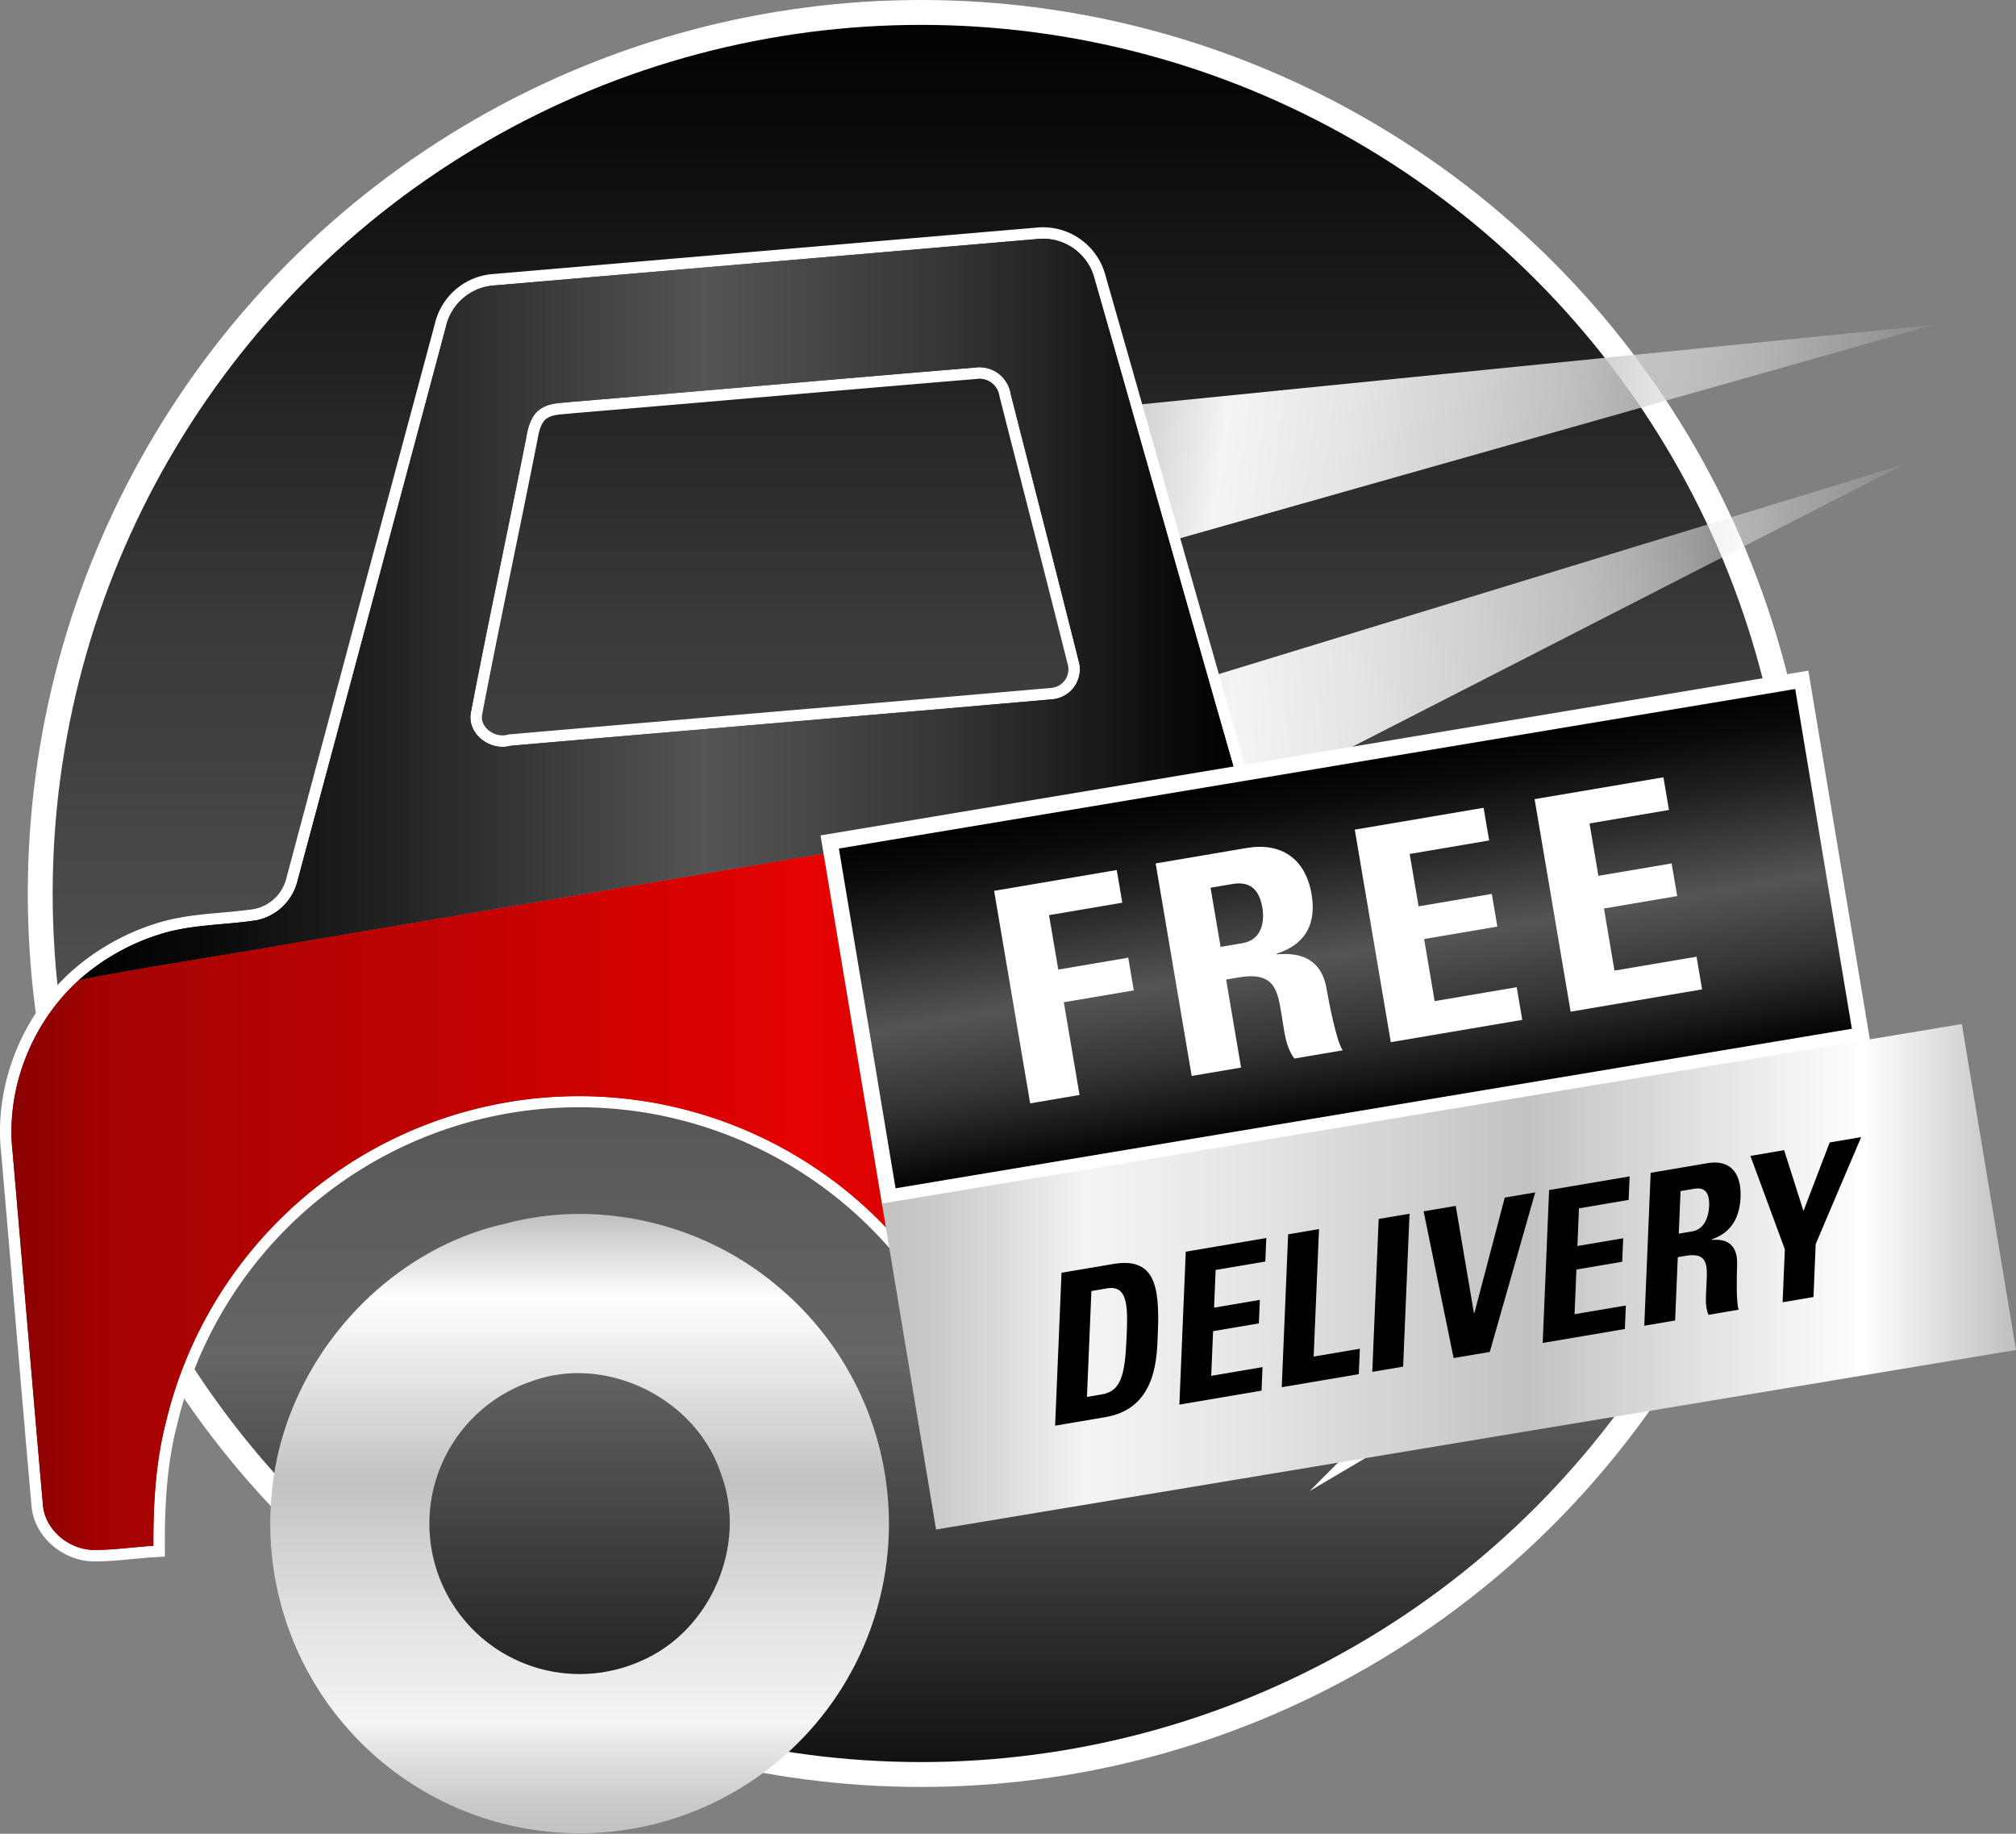
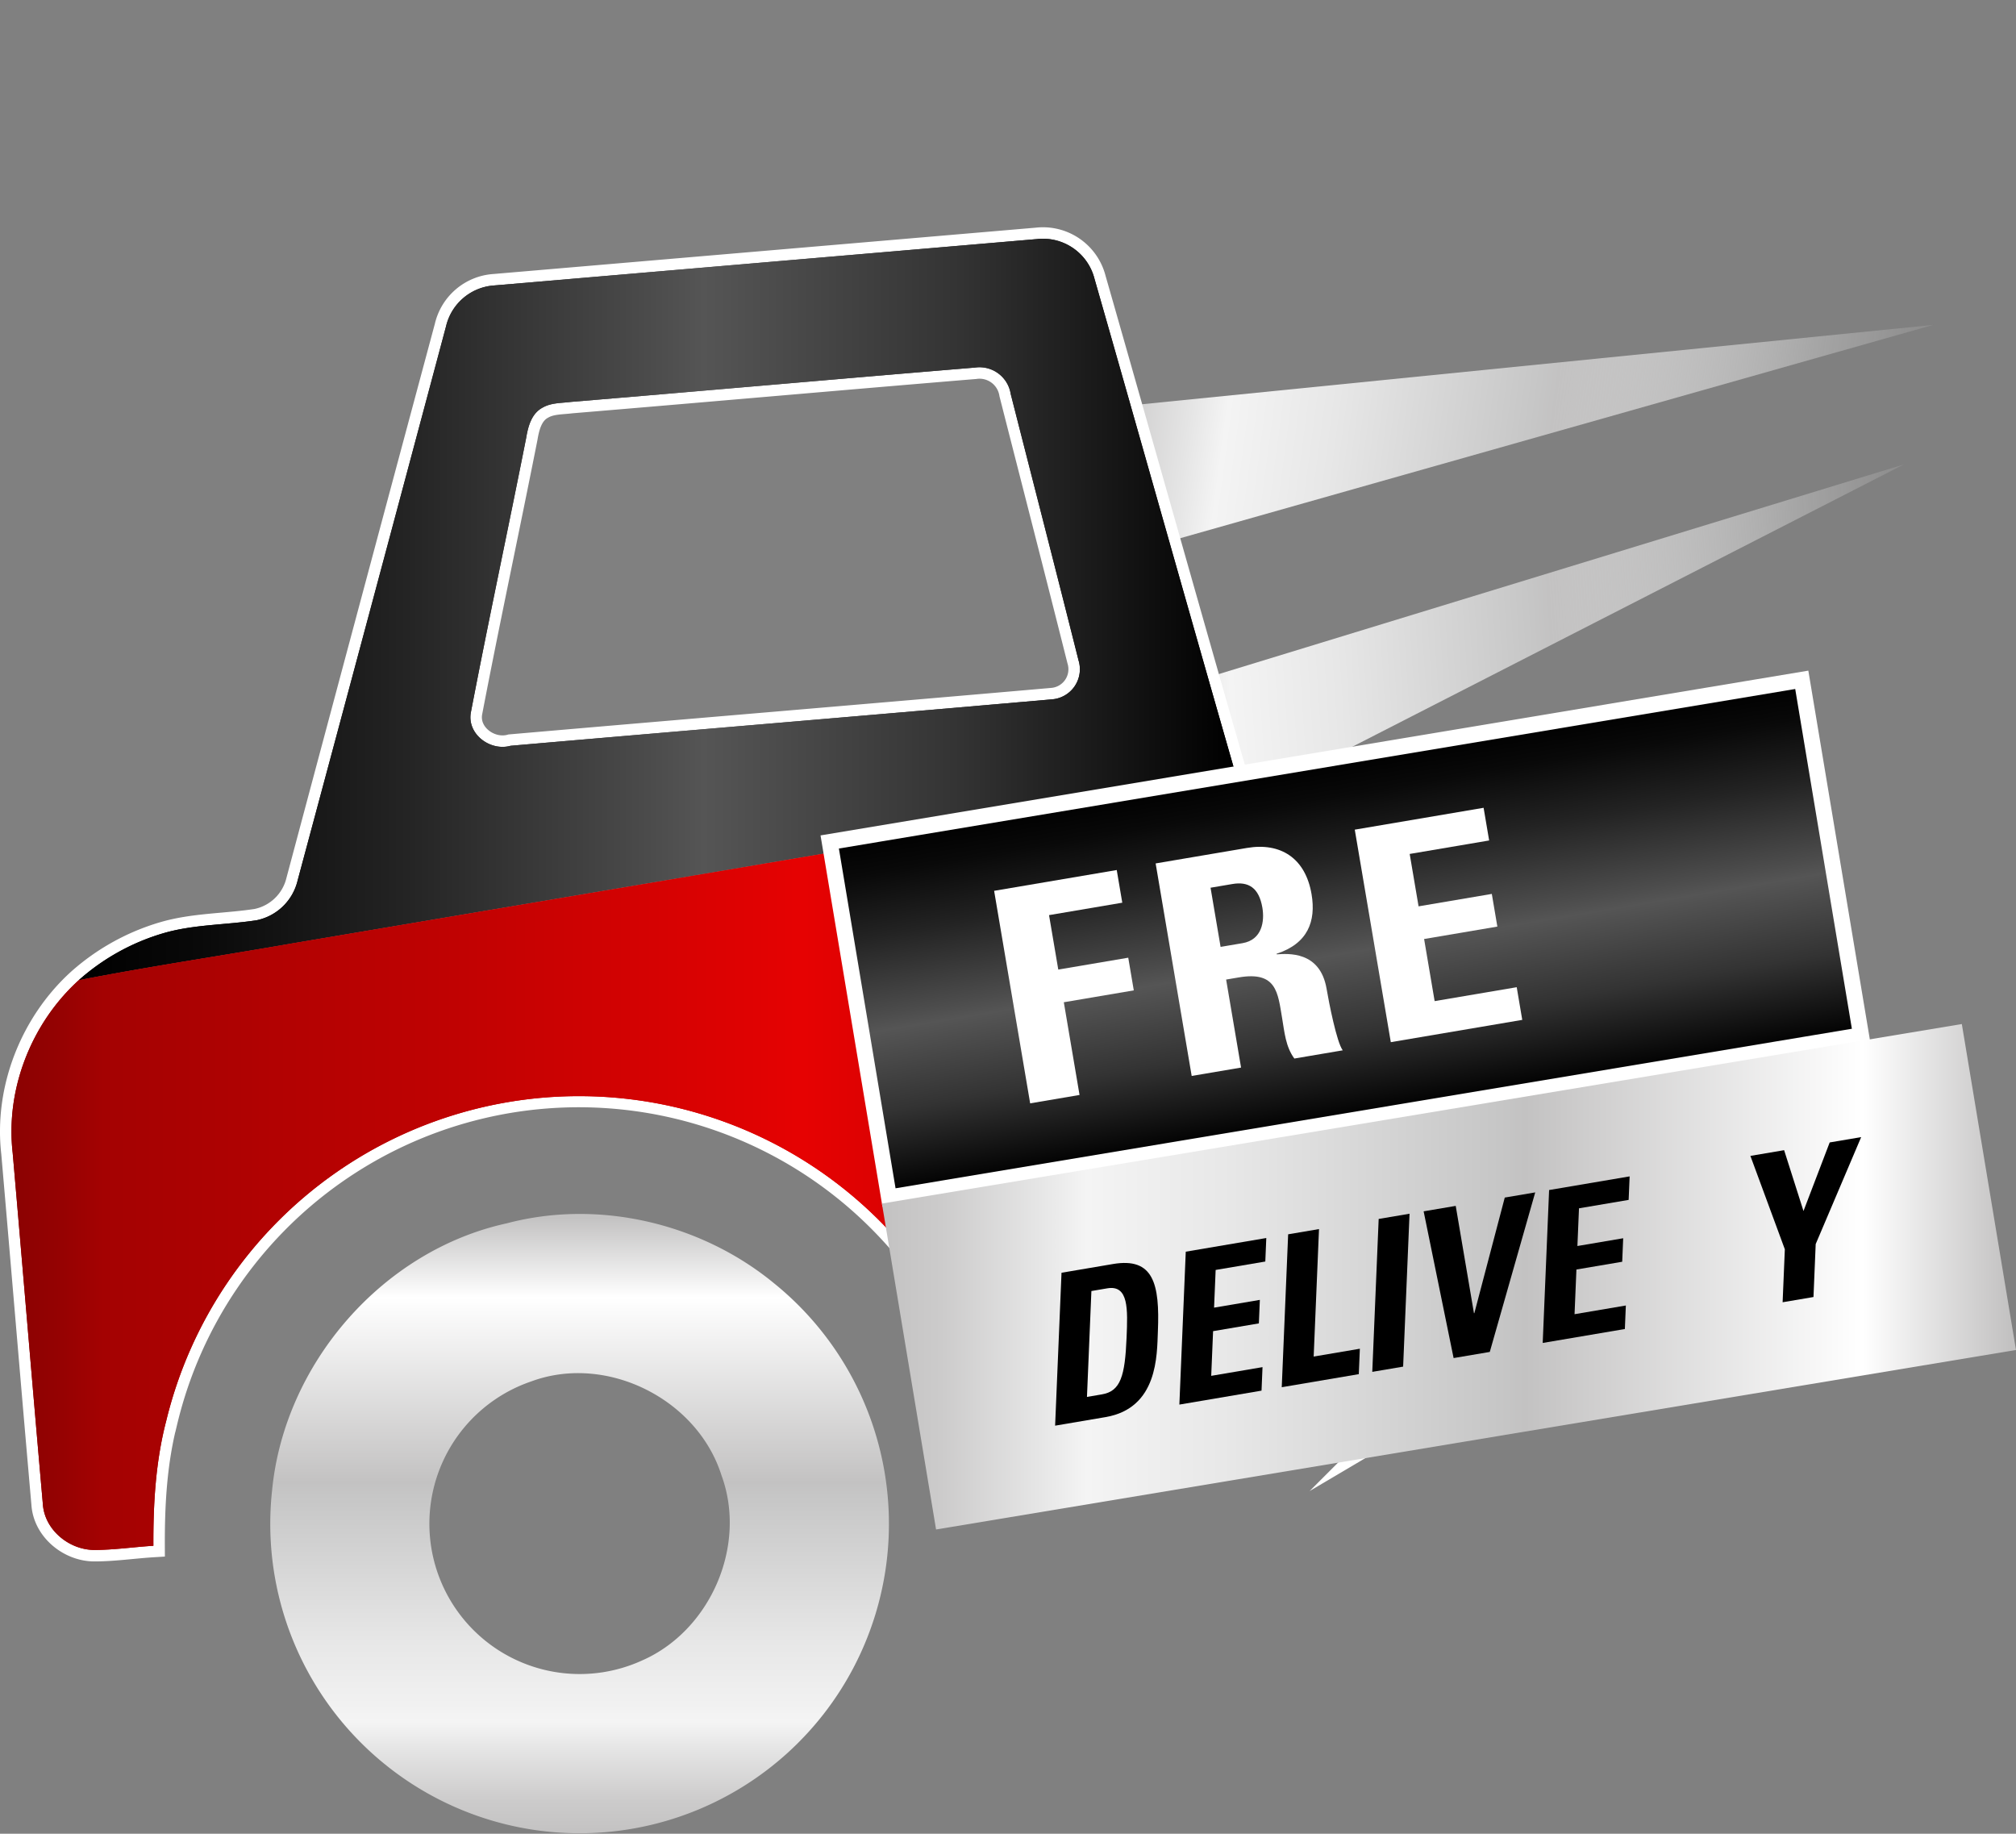
<svg xmlns="http://www.w3.org/2000/svg" xmlns:xlink="http://www.w3.org/1999/xlink" id="Layer_1" data-name="Layer 1" viewBox="0 0 486.312 442.289">
  <rect x="0" y="0" width="486.312" height="442.289" fill="#808080" stroke="none" />
  <defs>
    <style>.cls-1,.cls-4,.cls-9{stroke:#fff;stroke-miterlimit:10;}.cls-1{stroke-width:6px;fill:url(#linear-gradient);}.cls-2{fill:url(#linear-gradient-2);}.cls-3{fill:url(#linear-gradient-3);}.cls-10,.cls-4{fill:#fff;}.cls-4{stroke-width:5.53px;}.cls-5{fill:url(#linear-gradient-4);}.cls-6{fill:url(#linear-gradient-5);}.cls-7{fill:url(#linear-gradient-7);}.cls-8{fill:url(#linear-gradient-8);}.cls-9{stroke-width:3.848px;fill:url(#linear-gradient-9);}.cls-11{fill:url(#linear-gradient-10);}</style>
    <linearGradient id="linear-gradient" x1="222.204" y1="428" x2="222.204" y2="3" gradientUnits="userSpaceOnUse">
      <stop offset="0" stop-color="#0f0f0f" />
      <stop offset="0.239" stop-color="#666" />
      <stop offset="0.656" stop-color="#3a383a" />
      <stop offset="1" />
    </linearGradient>
    <linearGradient id="linear-gradient-2" x1="323.941" y1="224.991" x2="501.935" y2="224.991" gradientTransform="matrix(1.13, -0.141, 0.066, 1.006, -120.182, -7.838)" gradientUnits="userSpaceOnUse">
      <stop offset="0" stop-color="#c3c2c2" />
      <stop offset="0.052" stop-color="#cccbcb" />
      <stop offset="0.137" stop-color="#e5e5e5" />
      <stop offset="0.18" stop-color="#f4f4f4" />
      <stop offset="0.309" stop-color="#e7e7e7" />
      <stop offset="0.545" stop-color="#c6c6c6" />
      <stop offset="0.567" stop-color="#c3c2c2" />
      <stop offset="0.865" stop-color="#fff" stop-opacity="0.3" />
      <stop offset="0.933" stop-color="#e3e2e2" stop-opacity="0.253" />
      <stop offset="0.994" stop-color="#c3c2c2" stop-opacity="0.2" />
    </linearGradient>
    <linearGradient id="linear-gradient-3" x1="313.43" y1="169.202" x2="491.424" y2="169.202" gradientTransform="matrix(1.135, 0.083, -0.133, 0.999, -73.916, -95.988)" xlink:href="#linear-gradient-2" />
    <linearGradient id="linear-gradient-4" x1="75.979" y1="206.688" x2="355.695" y2="206.688" gradientUnits="userSpaceOnUse">
      <stop offset="0" />
      <stop offset="0.104" stop-color="#090909" />
      <stop offset="0.277" stop-color="#232323" />
      <stop offset="0.496" stop-color="#4c4c4c" />
      <stop offset="0.539" stop-color="#555" />
      <stop offset="0.761" stop-color="#333" />
      <stop offset="0.994" />
    </linearGradient>
    <linearGradient id="linear-gradient-5" x1="59.738" y1="341.134" x2="396.789" y2="341.134" gradientUnits="userSpaceOnUse">
      <stop offset="0" stop-color="#8b0202" />
      <stop offset="0.032" stop-color="#940202" />
      <stop offset="0.066" stop-color="#a40202" />
      <stop offset="0.169" stop-color="#af0202" />
      <stop offset="0.18" stop-color="#b10202" />
      <stop offset="0.461" stop-color="#be0202" />
      <stop offset="0.567" stop-color="#c40202" />
      <stop offset="0.865" stop-color="#b10202" />
      <stop offset="0.994" stop-color="#8e0202" />
    </linearGradient>
    <linearGradient id="linear-gradient-7" x1="59.738" y1="341.134" x2="396.789" y2="341.134" gradientUnits="userSpaceOnUse">
      <stop offset="0" stop-color="#8b0202" />
      <stop offset="0.032" stop-color="#940202" />
      <stop offset="0.066" stop-color="#a40202" />
      <stop offset="0.169" stop-color="#af0202" />
      <stop offset="0.18" stop-color="#b10202" />
      <stop offset="0.303" stop-color="#be0202" />
      <stop offset="0.528" stop-color="#df0202" />
      <stop offset="0.567" stop-color="#e60202" />
      <stop offset="0.865" stop-color="#b10202" />
      <stop offset="0.994" stop-color="#8e0202" />
    </linearGradient>
    <linearGradient id="linear-gradient-8" x1="196.76" y1="502" x2="196.76" y2="352.509" gradientUnits="userSpaceOnUse">
      <stop offset="0" stop-color="#c3c2c2" />
      <stop offset="0.052" stop-color="#cccbcb" />
      <stop offset="0.137" stop-color="#e5e5e5" />
      <stop offset="0.18" stop-color="#f4f4f4" />
      <stop offset="0.309" stop-color="#e7e7e7" />
      <stop offset="0.545" stop-color="#c6c6c6" />
      <stop offset="0.567" stop-color="#c3c2c2" />
      <stop offset="0.865" stop-color="#fff" />
      <stop offset="0.994" stop-color="#c3c2c2" />
    </linearGradient>
    <linearGradient id="linear-gradient-9" x1="413.081" y1="288.35" x2="506.076" y2="288.35" gradientTransform="translate(-48.099 29.358) scale(0.935 0.89)" xlink:href="#linear-gradient-4" />
    <linearGradient id="linear-gradient-10" x1="269.715" y1="367.655" x2="543.285" y2="367.655" gradientTransform="translate(65.779 -61.672) rotate(9.436)" xlink:href="#linear-gradient-8" />
  </defs>
  <title>free-delivery-2</title>
-   <circle class="cls-1" cx="222.204" cy="215.5" r="212.5" />
  <polygon class="cls-2" points="260.527 172.825 459.275 112.013 273.628 207.022 260.527 172.825" />
  <polygon class="cls-3" points="259.523 99.1 466.329 78.368 265.676 135.199 259.523 99.1" />
  <path class="cls-4" d="M396.043,390.092c-13.539-47.098-26.711-94.299-40.348-141.374-11.68-40.557-23.079-81.196-34.703-121.772a12.829,12.829,0,0,0-13.928-9.567L176.251,128.554a12.814,12.814,0,0,0-11.688,9.893q-17.945,66.789-35.787,133.598A12.808,12.808,0,0,1,118.87,281.67c-7.524,1.163-15.293.989-22.643,3.176A53.192,53.192,0,0,0,75.979,296.12c-11.418,10.346-17.709,26.29-15.949,41.647,2.457,28.249,4.798,56.508,7.282,84.74.413,6.188,6.312,11.012,12.364,11.043,4.78.01,9.526-.713,14.295-1.005-.04-10.104.535-20.274,3.089-30.094a102.381,102.381,0,0,1,174.492-45.805,104.592,104.592,0,0,1,27.28,58.37c26.865-2.266,53.737-4.605,80.603-6.857,3.666-.356,7.564-.357,10.849-2.299A13.234,13.234,0,0,0,396.043,390.092Zm-225.479-158.58c4.235-22.092,8.968-44.097,13.334-66.171.469-2.798,1.284-5.928,4.022-7.346,2.066-1.173,4.53-1.051,6.815-1.347,32.473-2.702,64.945-5.591,97.419-8.279a7.619,7.619,0,0,1,8.63,6.367c5.454,21.423,10.979,42.826,16.362,64.255a7.279,7.279,0,0,1-6.345,9.393c-43.54,3.806-87.11,7.427-130.667,11.206C175.241,240.959,169.57,236.78,170.564,231.512Z" transform="translate(-56.973 -59.711)" />
  <path class="cls-5" d="M164.563,138.447a12.814,12.814,0,0,1,11.688-9.893l130.814-11.175a12.829,12.829,0,0,1,13.928,9.567c11.624,40.576,23.023,81.215,34.703,121.772Q241.81,267.911,127.93,287.162c-17.312,3.038-34.709,5.593-51.951,8.957a53.192,53.192,0,0,1,20.247-11.274c7.35-2.187,15.119-2.014,22.643-3.176a12.808,12.808,0,0,0,9.906-9.625Q146.721,205.256,164.563,138.447ZM187.92,157.994c-2.738,1.418-3.553,4.549-4.022,7.346-4.366,22.075-9.099,44.079-13.334,66.171-.994,5.269,4.677,9.448,9.57,8.077,43.557-3.779,87.127-7.4,130.667-11.206a7.279,7.279,0,0,0,6.345-9.393c-5.383-21.429-10.907-42.832-16.362-64.255a7.619,7.619,0,0,0-8.63-6.367c-32.474,2.688-64.946,5.577-97.419,8.279C192.451,156.943,189.986,156.821,187.92,157.994Z" transform="translate(-56.973 -59.711)" />
  <path class="cls-6" d="M127.93,287.162q113.883-19.215,227.765-38.444c13.638,47.075,26.81,94.276,40.348,141.374a13.234,13.234,0,0,1-5.757,15.768c-3.285,1.941-7.184,1.942-10.849,2.299-26.866,2.252-53.739,4.591-80.603,6.857a104.591,104.591,0,0,0-27.28-58.37A102.462,102.462,0,0,0,97.061,402.45c-2.554,9.82-3.129,19.991-3.089,30.094-4.769.292-9.515,1.015-14.295,1.005-6.053-.032-11.951-4.856-12.364-11.043-2.484-28.232-4.826-56.491-7.282-84.74-1.76-15.357,4.531-31.3,15.949-41.647C93.221,292.755,110.618,290.2,127.93,287.162Z" transform="translate(-56.973 -59.711)" />
  <path class="cls-5" d="M164.563,138.447a12.814,12.814,0,0,1,11.688-9.893l130.814-11.175a12.829,12.829,0,0,1,13.928,9.567c11.624,40.576,23.023,81.215,34.703,121.772Q241.81,267.911,127.93,287.162c-17.312,3.038-34.709,5.593-51.951,8.957a53.192,53.192,0,0,1,20.247-11.274c7.35-2.187,15.119-2.014,22.643-3.176a12.808,12.808,0,0,0,9.906-9.625Q146.721,205.256,164.563,138.447ZM187.92,157.994c-2.738,1.418-3.553,4.549-4.022,7.346-4.366,22.075-9.099,44.079-13.334,66.171-.994,5.269,4.677,9.448,9.57,8.077,43.557-3.779,87.127-7.4,130.667-11.206a7.279,7.279,0,0,0,6.345-9.393c-5.383-21.429-10.907-42.832-16.362-64.255a7.619,7.619,0,0,0-8.63-6.367c-32.474,2.688-64.946,5.577-97.419,8.279C192.451,156.943,189.986,156.821,187.92,157.994Z" transform="translate(-56.973 -59.711)" />
  <path class="cls-7" d="M127.93,287.162q113.883-19.215,227.765-38.444c13.638,47.075,26.81,94.276,40.348,141.374a13.234,13.234,0,0,1-5.757,15.768c-3.285,1.941-7.184,1.942-10.849,2.299-26.866,2.252-53.739,4.591-80.603,6.857a104.591,104.591,0,0,0-27.28-58.37A102.462,102.462,0,0,0,97.061,402.45c-2.554,9.82-3.129,19.991-3.089,30.094-4.769.292-9.515,1.015-14.295,1.005-6.053-.032-11.951-4.856-12.364-11.043-2.484-28.232-4.826-56.491-7.282-84.74-1.76-15.357,4.531-31.3,15.949-41.647C93.221,292.755,110.618,290.2,127.93,287.162Z" transform="translate(-56.973 -59.711)" />
  <path class="cls-8" d="M179.202,354.774c22.139-5.862,46.745-.095,64.398,14.381a74.619,74.619,0,1,1-121.003,50.13C125.506,388.758,149.126,361.357,179.202,354.774Zm5.956,38.115a36.256,36.256,0,1,0,26.632,67.349c16.552-7.204,25.482-27.748,19.209-44.726C225.186,397.151,203.313,386.183,185.159,392.889Z" transform="translate(-56.973 -59.711)" />
  <rect class="cls-9" x="338.048" y="167.243" width="86.932" height="237.726" transform="translate(543.986 -196.989) rotate(80.531)" />
-   <path class="cls-10" d="M305.476,325.831l-8.694-51.257,29.578-5.017,1.337,7.88-17.668,2.997,2.228,13.133,16.88-2.863,1.336,7.881-16.879,2.863,3.793,22.362Z" transform="translate(-56.973 -59.711)" />
+   <path class="cls-10" d="M305.476,325.831l-8.694-51.257,29.578-5.017,1.337,7.88-17.668,2.997,2.228,13.133,16.88-2.863,1.336,7.881-16.879,2.863,3.793,22.362" transform="translate(-56.973 -59.711)" />
  <path class="cls-10" d="M356.349,317.202l-11.91,2.02-8.694-51.256,22.006-3.732c8.124-1.378,14.124,2.424,15.605,11.156,1.108,6.531-.901,11.912-8.438,14.359l.024.142c2.65-.157,10.476-.9,12.042,8.328.554,3.266,2.429,12.881,3.893,14.823l-11.673,1.98c-2.107-2.857-2.383-6.389-2.948-9.726-1.036-6.106-1.283-11.395-10.433-9.843l-3.076.522Zm-4.938-29.107,5.284-.896c4.732-.803,5.352-5.289,4.797-8.556-.83-4.899-3.431-6.356-7.217-5.714l-5.284.896Z" transform="translate(-56.973 -59.711)" />
  <path class="cls-10" d="M392.472,311.074l-8.693-51.256,31.077-5.271,1.337,7.88-19.167,3.251,2.143,12.637,17.668-2.997,1.336,7.88-17.668,2.997,2.541,14.98,19.798-3.357,1.337,7.88Z" transform="translate(-56.973 -59.711)" />
-   <path class="cls-10" d="M435.853,303.717,427.158,252.46l31.077-5.271,1.337,7.88-19.167,3.251,2.143,12.637,17.668-2.997,1.337,7.88-17.668,2.997,2.541,14.98,19.797-3.357,1.337,7.88Z" transform="translate(-56.973 -59.711)" />
  <rect class="cls-11" x="274.461" y="327.809" width="264.077" height="79.691" transform="translate(-111.75 11.911) rotate(-9.436)" />
  <path d="M313.039,366.692l12.424-2.107c9.761-1.656,11.303,4.776,10.821,16.27-.237,5.67.058,18.502-12.661,20.659l-12.128,2.057Zm6.138,29.946,3.599-.61c4.535-.768,5.57-4.444,5.958-13.69.284-6.793.534-12.769-4.643-11.891l-3.845.651Z" transform="translate(-56.973 -59.711)" />
  <path d="M341.467,398.488l1.544-36.88,19.424-3.295-.237,5.67-11.979,2.032-.381,9.092,11.043-1.873-.237,5.67-11.043,1.873-.451,10.778,12.374-2.1-.237,5.67Z" transform="translate(-56.973 -59.711)" />
  <path d="M366.164,394.299l1.545-36.88,7.443-1.263-1.287,30.75,11.142-1.89-.257,6.13Z" transform="translate(-56.973 -59.711)" />
  <path d="M388.002,390.595l1.544-36.88,7.444-1.263-1.545,36.88Z" transform="translate(-56.973 -59.711)" />
  <path d="M400.391,351.876l7.739-1.313,4.399,25.881.099-.017,7.334-27.871,7.346-1.246-10.96,38.477-8.727,1.48Z" transform="translate(-56.973 -59.711)" />
  <path d="M429.114,383.621l1.544-36.88,19.424-3.294-.237,5.67-11.979,2.031-.381,9.093,11.043-1.874-.237,5.67L437.247,365.91l-.452,10.778L449.17,374.59l-.237,5.67Z" transform="translate(-56.973 -59.711)" />
-   <path d="M461.059,378.203l-7.444,1.263,1.544-36.88,13.755-2.333c5.077-.861,8.189,1.958,7.927,8.24-.196,4.7-2.119,8.525-6.984,10.162l-.004.102c1.618-.071,6.432-.481,6.154,6.158-.099,2.351-.241,9.273.385,10.688l-7.297,1.237c-.892-2.08-.59-4.616-.489-7.018.185-4.393.735-8.188-4.983-7.218l-1.923.326Zm.877-20.943,3.303-.561c2.958-.501,3.924-3.708,4.022-6.058.148-3.525-1.226-4.61-3.593-4.209l-3.303.561Z" transform="translate(-56.973 -59.711)" />
  <path d="M487.523,361.034l-8.309-22.528,8.135-1.38,4.672,14.676,6.321-16.541,7.593-1.287-10.969,25.798-.534,12.77-7.444,1.263Z" transform="translate(-56.973 -59.711)" />
</svg>